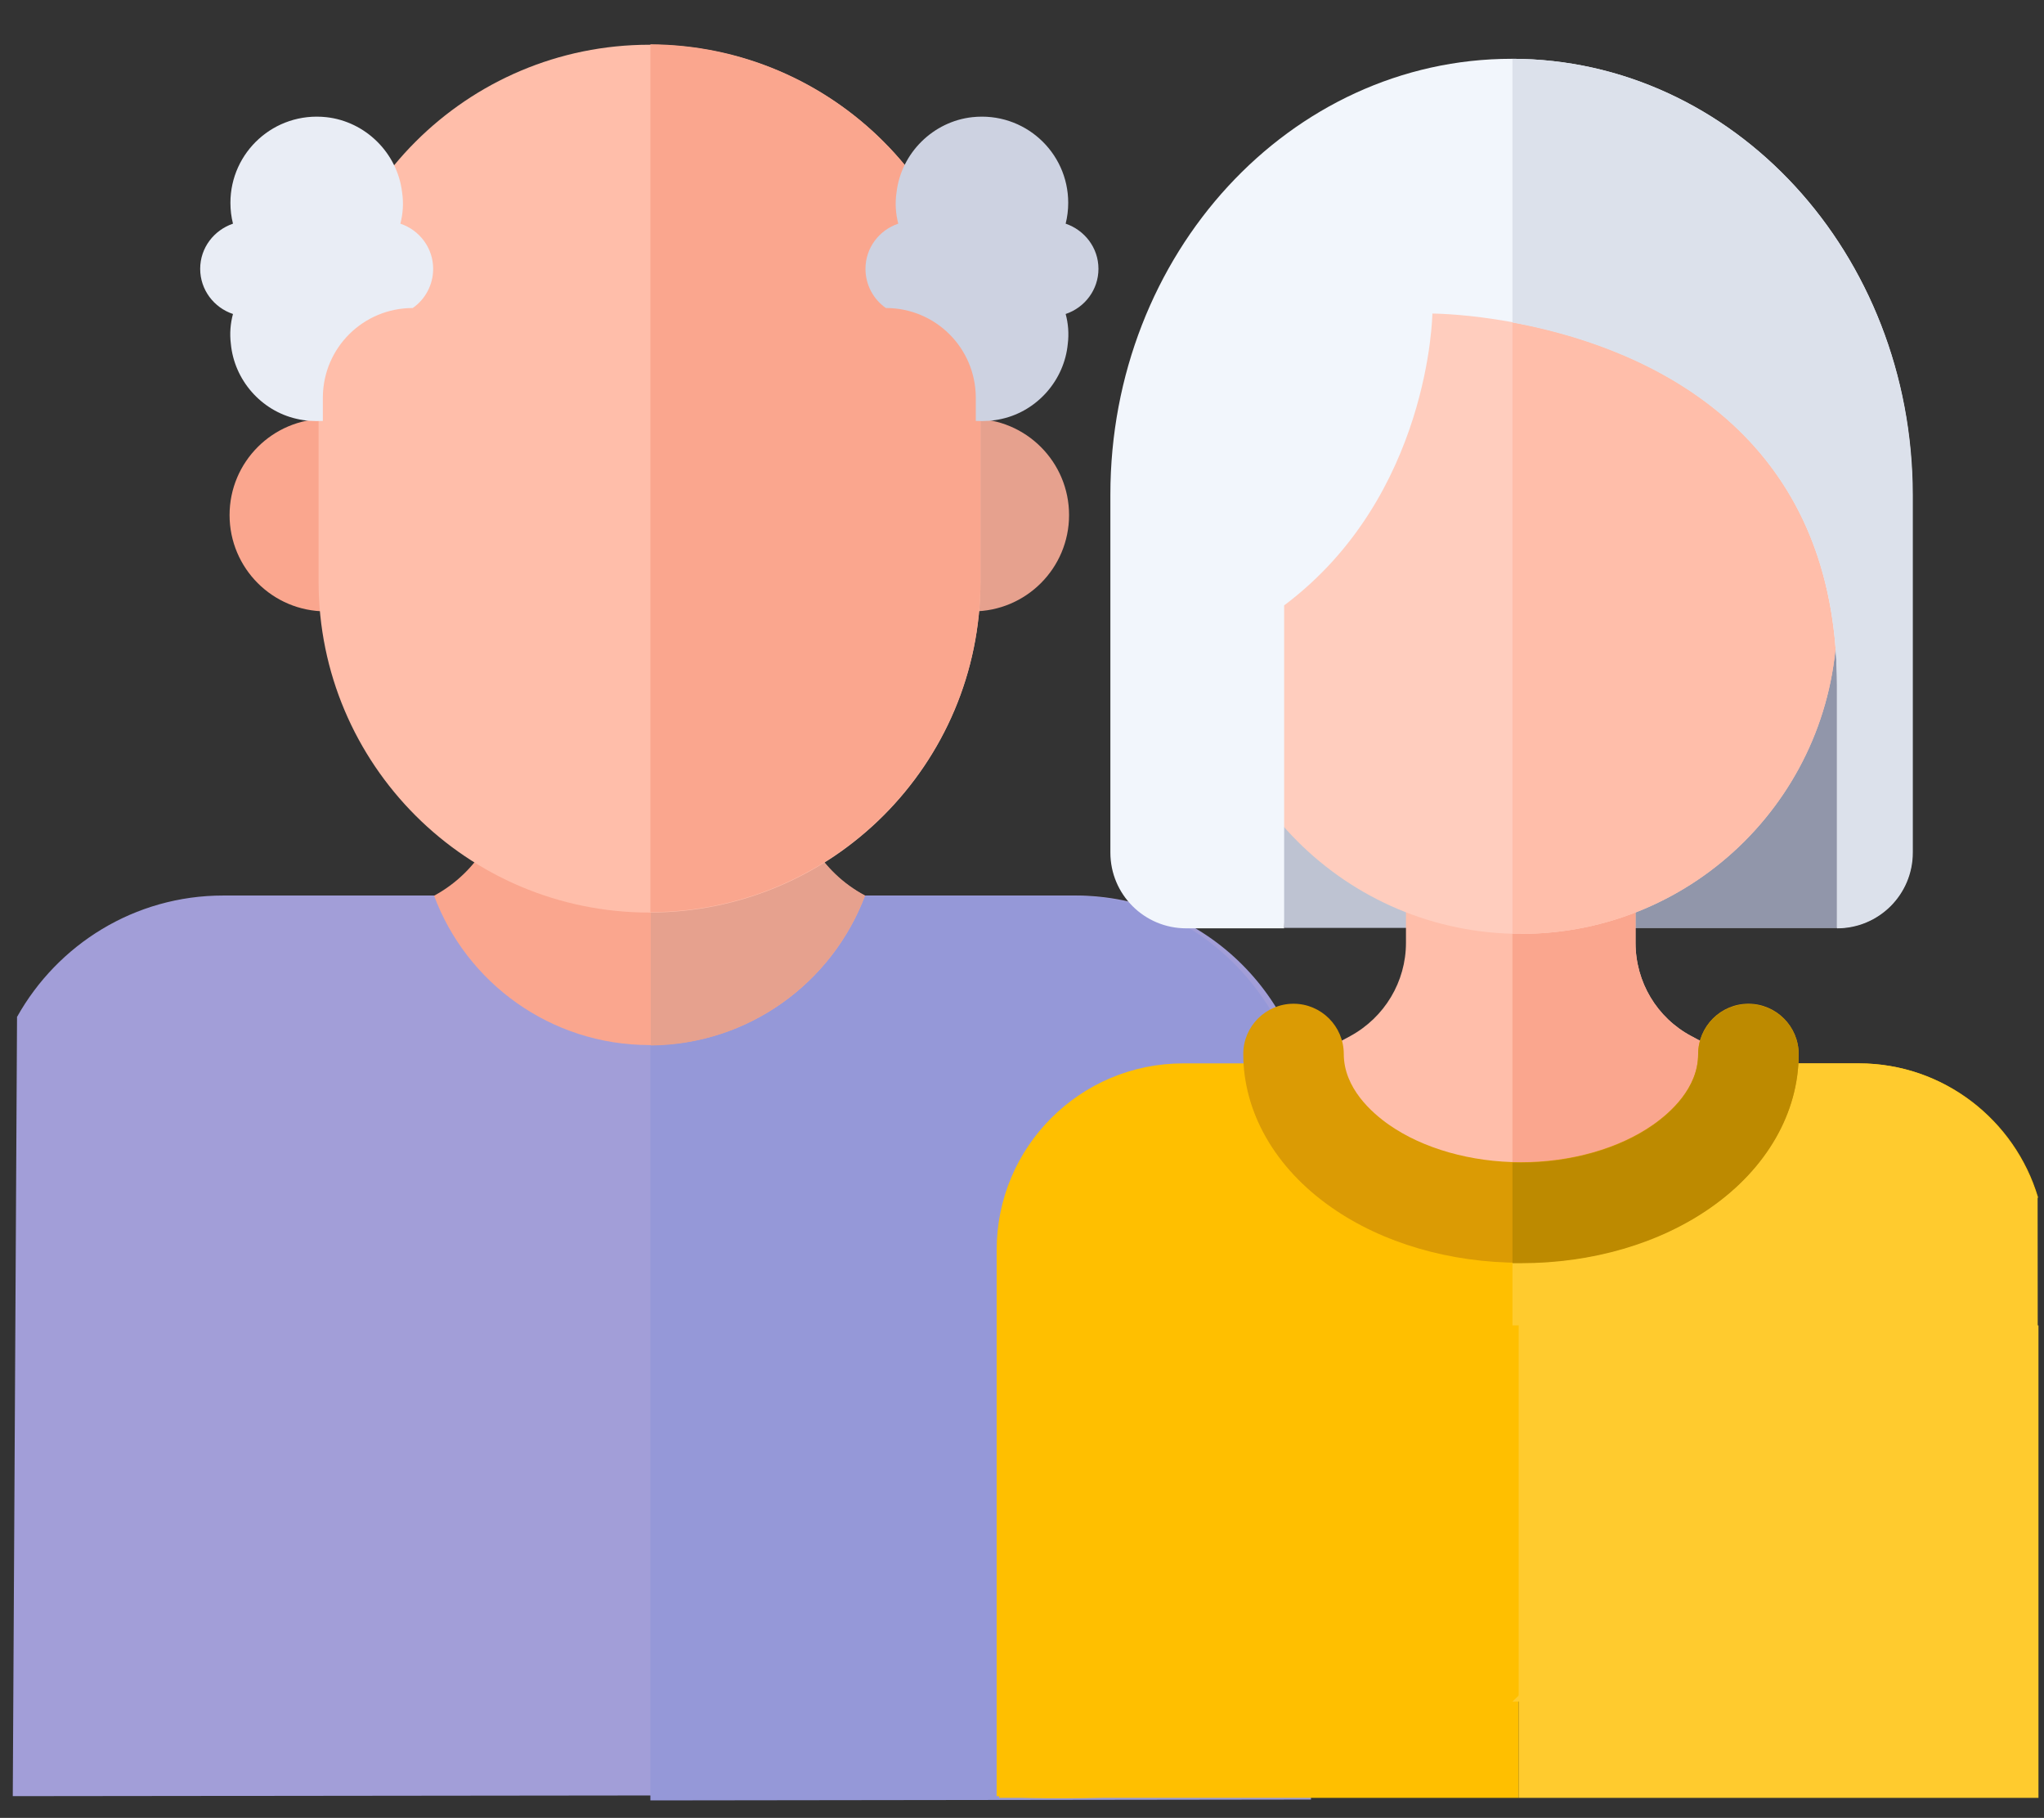
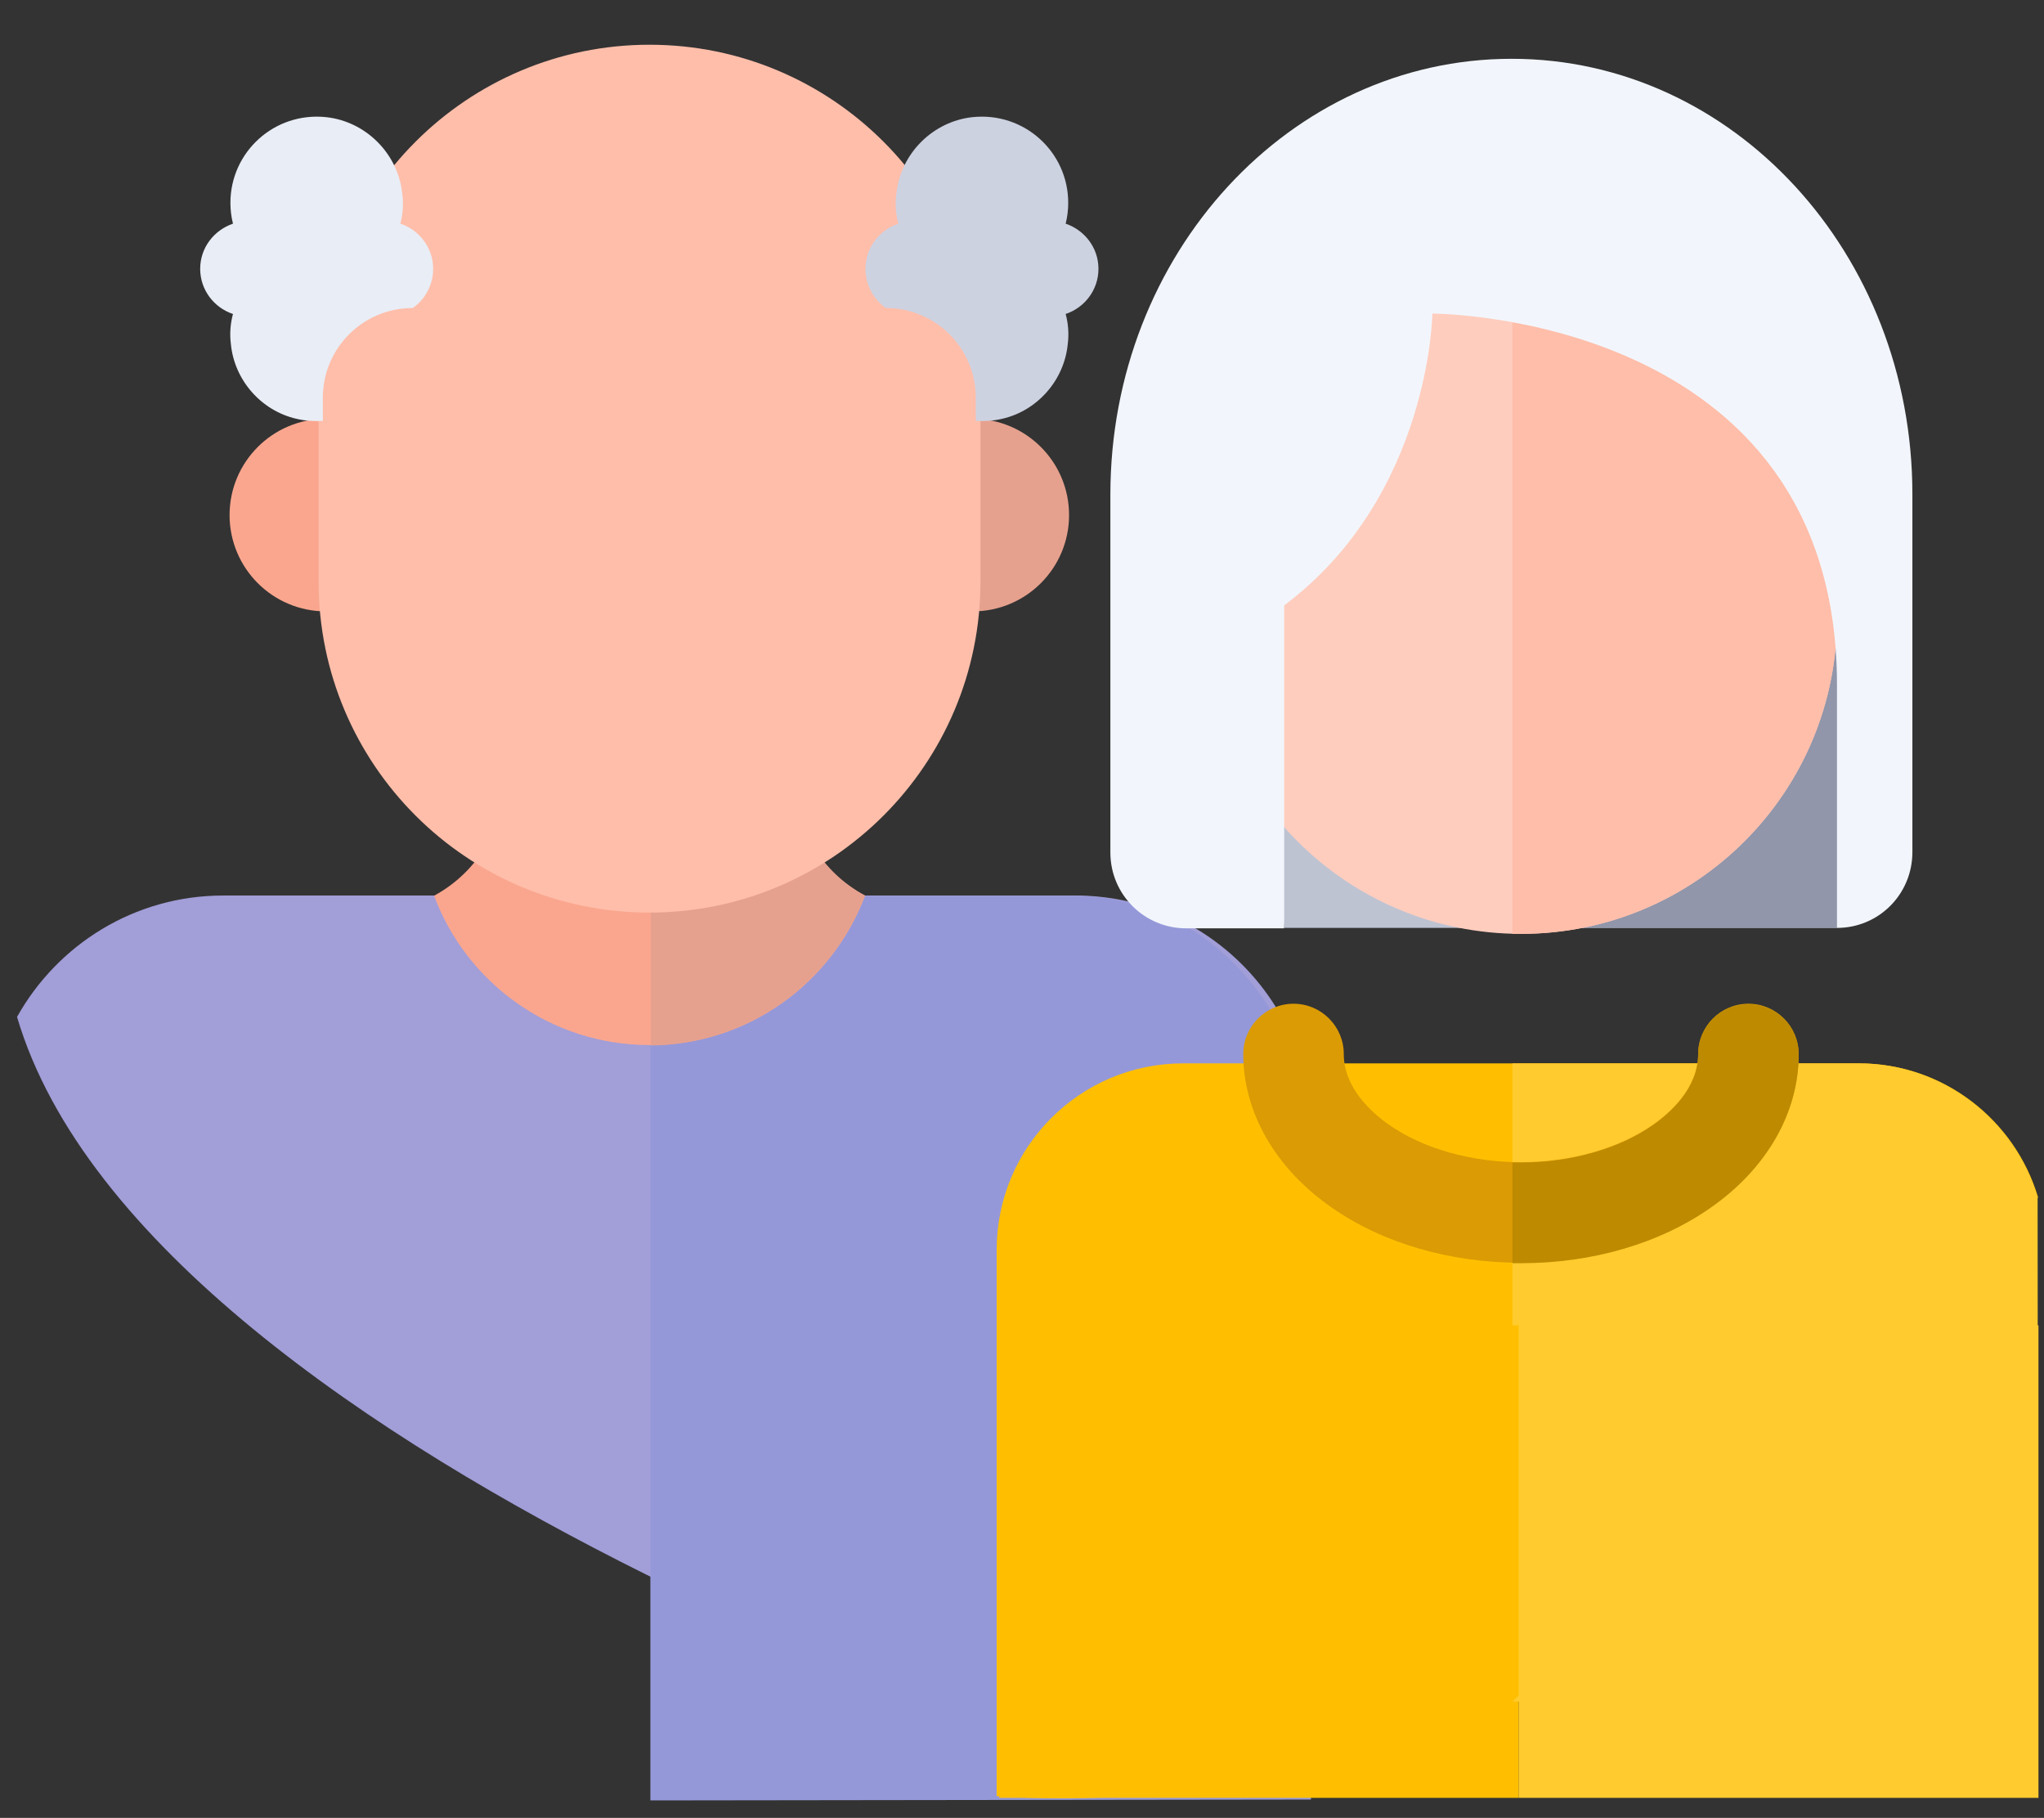
<svg xmlns="http://www.w3.org/2000/svg" version="1.1" id="Capa_1" x="0px" y="0px" viewBox="0 0 479.9 426.7" style="enable-background:new 0 0 479.9 426.7;" xml:space="preserve">
  <rect x="0" y="0" width="479.9" height="426.7" fill="#333333" stroke="none" />
  <style type="text/css">
	.st0{fill:#FAA68E;}
	.st1{fill:#E6A18E;}
	.st2{fill:#A29ED8;}
	.st3{fill:#9598D8;}
	.st4{fill:#FFBEAA;}
	.st5{fill:#E9EDF5;}
	.st6{fill:#CDD2E1;}
	.st7{fill:#BEC3D2;}
	.st8{fill:#9196AA;}
	.st9{fill:#FFBF00;}
	.st10{fill:#FFCB2E;}
	.st11{fill:#FFCDBE;}
	.st12{fill:#F2F6FC;}
	.st13{fill:#DCE1EB;}
	.st14{fill:#DB9B04;}
	.st15{fill:#BD8A00;}
</style>
  <g>
    <g>
      <g>
        <circle class="st0" cx="76.5" cy="120.9" r="22.6" />
      </g>
      <g>
        <circle class="st1" cx="228.4" cy="120.9" r="22.6" />
      </g>
    </g>
    <g>
      <path class="st2" d="M252.5,210.2H52.4c-20.8,0-38.9,11.5-48.4,28.5c31.3,106,269,182.6,280.4,181.1c8.4-3.5,16.2-8.8,23.5-16.7    V265.5C307.8,235,283.1,210.2,252.5,210.2L252.5,210.2z" />
-       <polyline class="st2" points="273,421.3 3,421.6 4,238.7   " />
    </g>
    <g>
      <path class="st3" d="M307.8,422.4V271.1c0-33.6-24.8-60.8-55.3-60.8v0h-99.8v212.3" />
    </g>
    <g>
      <path class="st0" d="M152.5,245.3c23.2,0,42.9-14.6,50.6-35.1l-0.1,0c-10.2-5.4-16.5-16-16.5-27.6v-30.2h-68v30.2    c0,11.5-6.4,22.1-16.5,27.6l-0.1,0C109.5,230.7,129.3,245.3,152.5,245.3z" />
    </g>
    <g>
      <path class="st1" d="M203.1,210.2L203.1,210.2c-10.3-5.5-16.6-16.1-16.6-27.6v-30.2h-33.7v93C175.8,245.2,195.4,230.6,203.1,210.2    L203.1,210.2z" />
    </g>
    <g>
      <path class="st4" d="M152.5,214.2c-42.9,0-77.7-34.8-77.7-77.7V88.2c0-42.9,34.8-77.7,77.7-77.7s77.7,34.8,77.7,77.7v48.3    C230.2,179.4,195.4,214.2,152.5,214.2z" />
    </g>
    <g>
-       <path class="st0" d="M152.7,10.4v203.7c42.8-0.1,77.5-34.9,77.5-77.7V88.2C230.2,45.3,195.5,10.6,152.7,10.4z" />
-     </g>
+       </g>
    <g>
      <g>
        <path class="st5" d="M96.9,72.3c2.9-2,4.8-5.4,4.8-9.2c0-4.9-3.2-9.1-7.7-10.6c0.6-2.3,0.8-4.8,0.4-7.4     c-1.1-9.2-8.6-16.6-17.8-17.6c-12.2-1.3-22.5,8.2-22.5,20.1c0,1.7,0.2,3.3,0.6,4.9c-4.4,1.5-7.7,5.6-7.7,10.6     c0,4.9,3.2,9.1,7.7,10.6c-0.6,2.2-0.8,4.6-0.5,7c0.8,8.5,7.1,15.7,15.4,17.6c2.1,0.5,4.2,0.6,6.2,0.5v-5.6     C75.9,81.6,85.3,72.3,96.9,72.3L96.9,72.3z" />
      </g>
      <g>
        <path class="st6" d="M208,72.3c-2.9-2-4.8-5.4-4.8-9.2c0-4.9,3.2-9.1,7.7-10.6c-0.6-2.3-0.8-4.8-0.4-7.4     c1.1-9.2,8.6-16.6,17.8-17.6c12.2-1.3,22.5,8.2,22.5,20.1c0,1.7-0.2,3.3-0.6,4.9c4.4,1.5,7.7,5.6,7.7,10.6     c0,4.9-3.2,9.1-7.7,10.6c0.6,2.2,0.8,4.6,0.5,7c-0.8,8.5-7.1,15.7-15.4,17.6c-2.1,0.5-4.2,0.6-6.2,0.5v-5.6     C229,81.6,219.6,72.3,208,72.3L208,72.3z" />
      </g>
    </g>
  </g>
  <g>
    <g>
      <g>
        <path class="st7" d="M431.3,217.8H301.5L288.3,77.5h145.1L431.3,217.8z" />
      </g>
    </g>
    <g>
      <g>
        <path class="st8" d="M433.4,77.5h-78.3v140.3h76.2L433.4,77.5z" />
      </g>
    </g>
    <g>
      <path class="st9" d="M249.6,422.1c100.1,0,186.8-57.4,228.9-141.1c-5.4-18.1-22.2-31.4-42-31.4H277.8c-24.2,0-43.8,19.6-43.8,43.8    v128.2C239.1,422,244.3,422.1,249.6,422.1z" />
    </g>
    <g>
      <path class="st10" d="M478.4,281c-5.4-18.1-22.2-31.4-42-31.4h-81.3v149.8C408.5,375.2,452.2,333.2,478.4,281L478.4,281z" />
    </g>
    <g>
      <g>
-         <path class="st4" d="M409.2,251.4v-1.7l-12.1-6.5c-8.1-4.3-13.1-12.7-13.1-21.9v-24h-53.9v24c0,9.1-5,17.5-13.1,21.9l-12.1,6.5     v1.7c0,9.5,2.6,18.4,7,26.1h90.2C406.7,269.8,409.2,260.9,409.2,251.4L409.2,251.4z" />
-       </g>
+         </g>
    </g>
    <g>
      <g>
-         <path class="st0" d="M397.1,243.2c-8.1-4.3-13.1-12.7-13.1-21.9v-24h-28.9v80.1h47.1c4.5-7.7,7-16.6,7-26.1v-1.7L397.1,243.2z" />
-       </g>
+         </g>
    </g>
    <g>
      <g>
        <path class="st11" d="M357.1,219.2c-41,0-74.2-33.2-74.2-74.2v-39.1c0-41,33.2-74.2,74.2-74.2c41,0,74.2,33.2,74.2,74.2V145     C431.3,186,398.1,219.2,357.1,219.2z" />
      </g>
    </g>
    <g>
      <g>
        <path class="st4" d="M357.1,31.7c-0.7,0-1.3,0-2,0.1v187.4c0.7,0,1.3,0,2,0c41,0,74.2-33.2,74.2-74.2v-39.1     C431.3,65,398.1,31.7,357.1,31.7L357.1,31.7z" />
      </g>
    </g>
    <g>
      <g>
        <path class="st12" d="M431.3,217.8v-57c0-87.2-95-87.2-95-87.2s-0.5,42.8-34.8,68.5v75.8h-23c-9.8,0-17.8-7.9-17.8-17.8v-84     c0-56.5,42.2-102.3,94.2-102.3S449,59.5,449,116v84C449,209.9,441.1,217.8,431.3,217.8z" />
      </g>
    </g>
    <g>
      <g>
-         <path class="st13" d="M355.1,13.8v61.9c27.7,5.1,76.2,22.9,76.2,85.2v57c9.8,0,17.8-7.9,17.8-17.8v-84     C449,59.6,407,13.9,355.1,13.8z" />
-       </g>
+         </g>
    </g>
    <g>
      <g>
        <path class="st14" d="M357.1,296.4c-16.7,0-32.5-4.6-44.5-13c-13.2-9.2-20.7-22.3-20.7-36c0-6.5,5.3-11.8,11.8-11.8     s11.8,5.3,11.8,11.8c0,8,6.6,13.8,10.6,16.6c8,5.6,19.3,8.8,31,8.8s23-3.2,31-8.8c4-2.8,10.6-8.6,10.6-16.6     c0-6.5,5.3-11.8,11.8-11.8s11.8,5.3,11.8,11.8c0,13.7-7.5,26.8-20.7,36C389.6,291.8,373.7,296.4,357.1,296.4L357.1,296.4z" />
      </g>
    </g>
    <g>
      <g>
        <path class="st15" d="M410.5,235.7c-6.5,0-11.8,5.3-11.8,11.8c0,8-6.6,13.8-10.6,16.6c-8,5.6-19.3,8.8-31,8.8c-0.7,0-1.3,0-2,0     v23.6c0.7,0,1.3,0,2,0c16.7,0,32.5-4.6,44.5-13c13.2-9.2,20.7-22.3,20.7-36C422.3,240.9,417,235.7,410.5,235.7L410.5,235.7z" />
      </g>
    </g>
  </g>
  <rect x="234.6" y="311.1" class="st9" width="122" height="110.9" />
  <rect x="356.6" y="311.1" class="st10" width="122" height="110.9" />
  <polyline class="st10" points="355.1,399.4 478.5,399.1 478.4,281 " />
</svg>